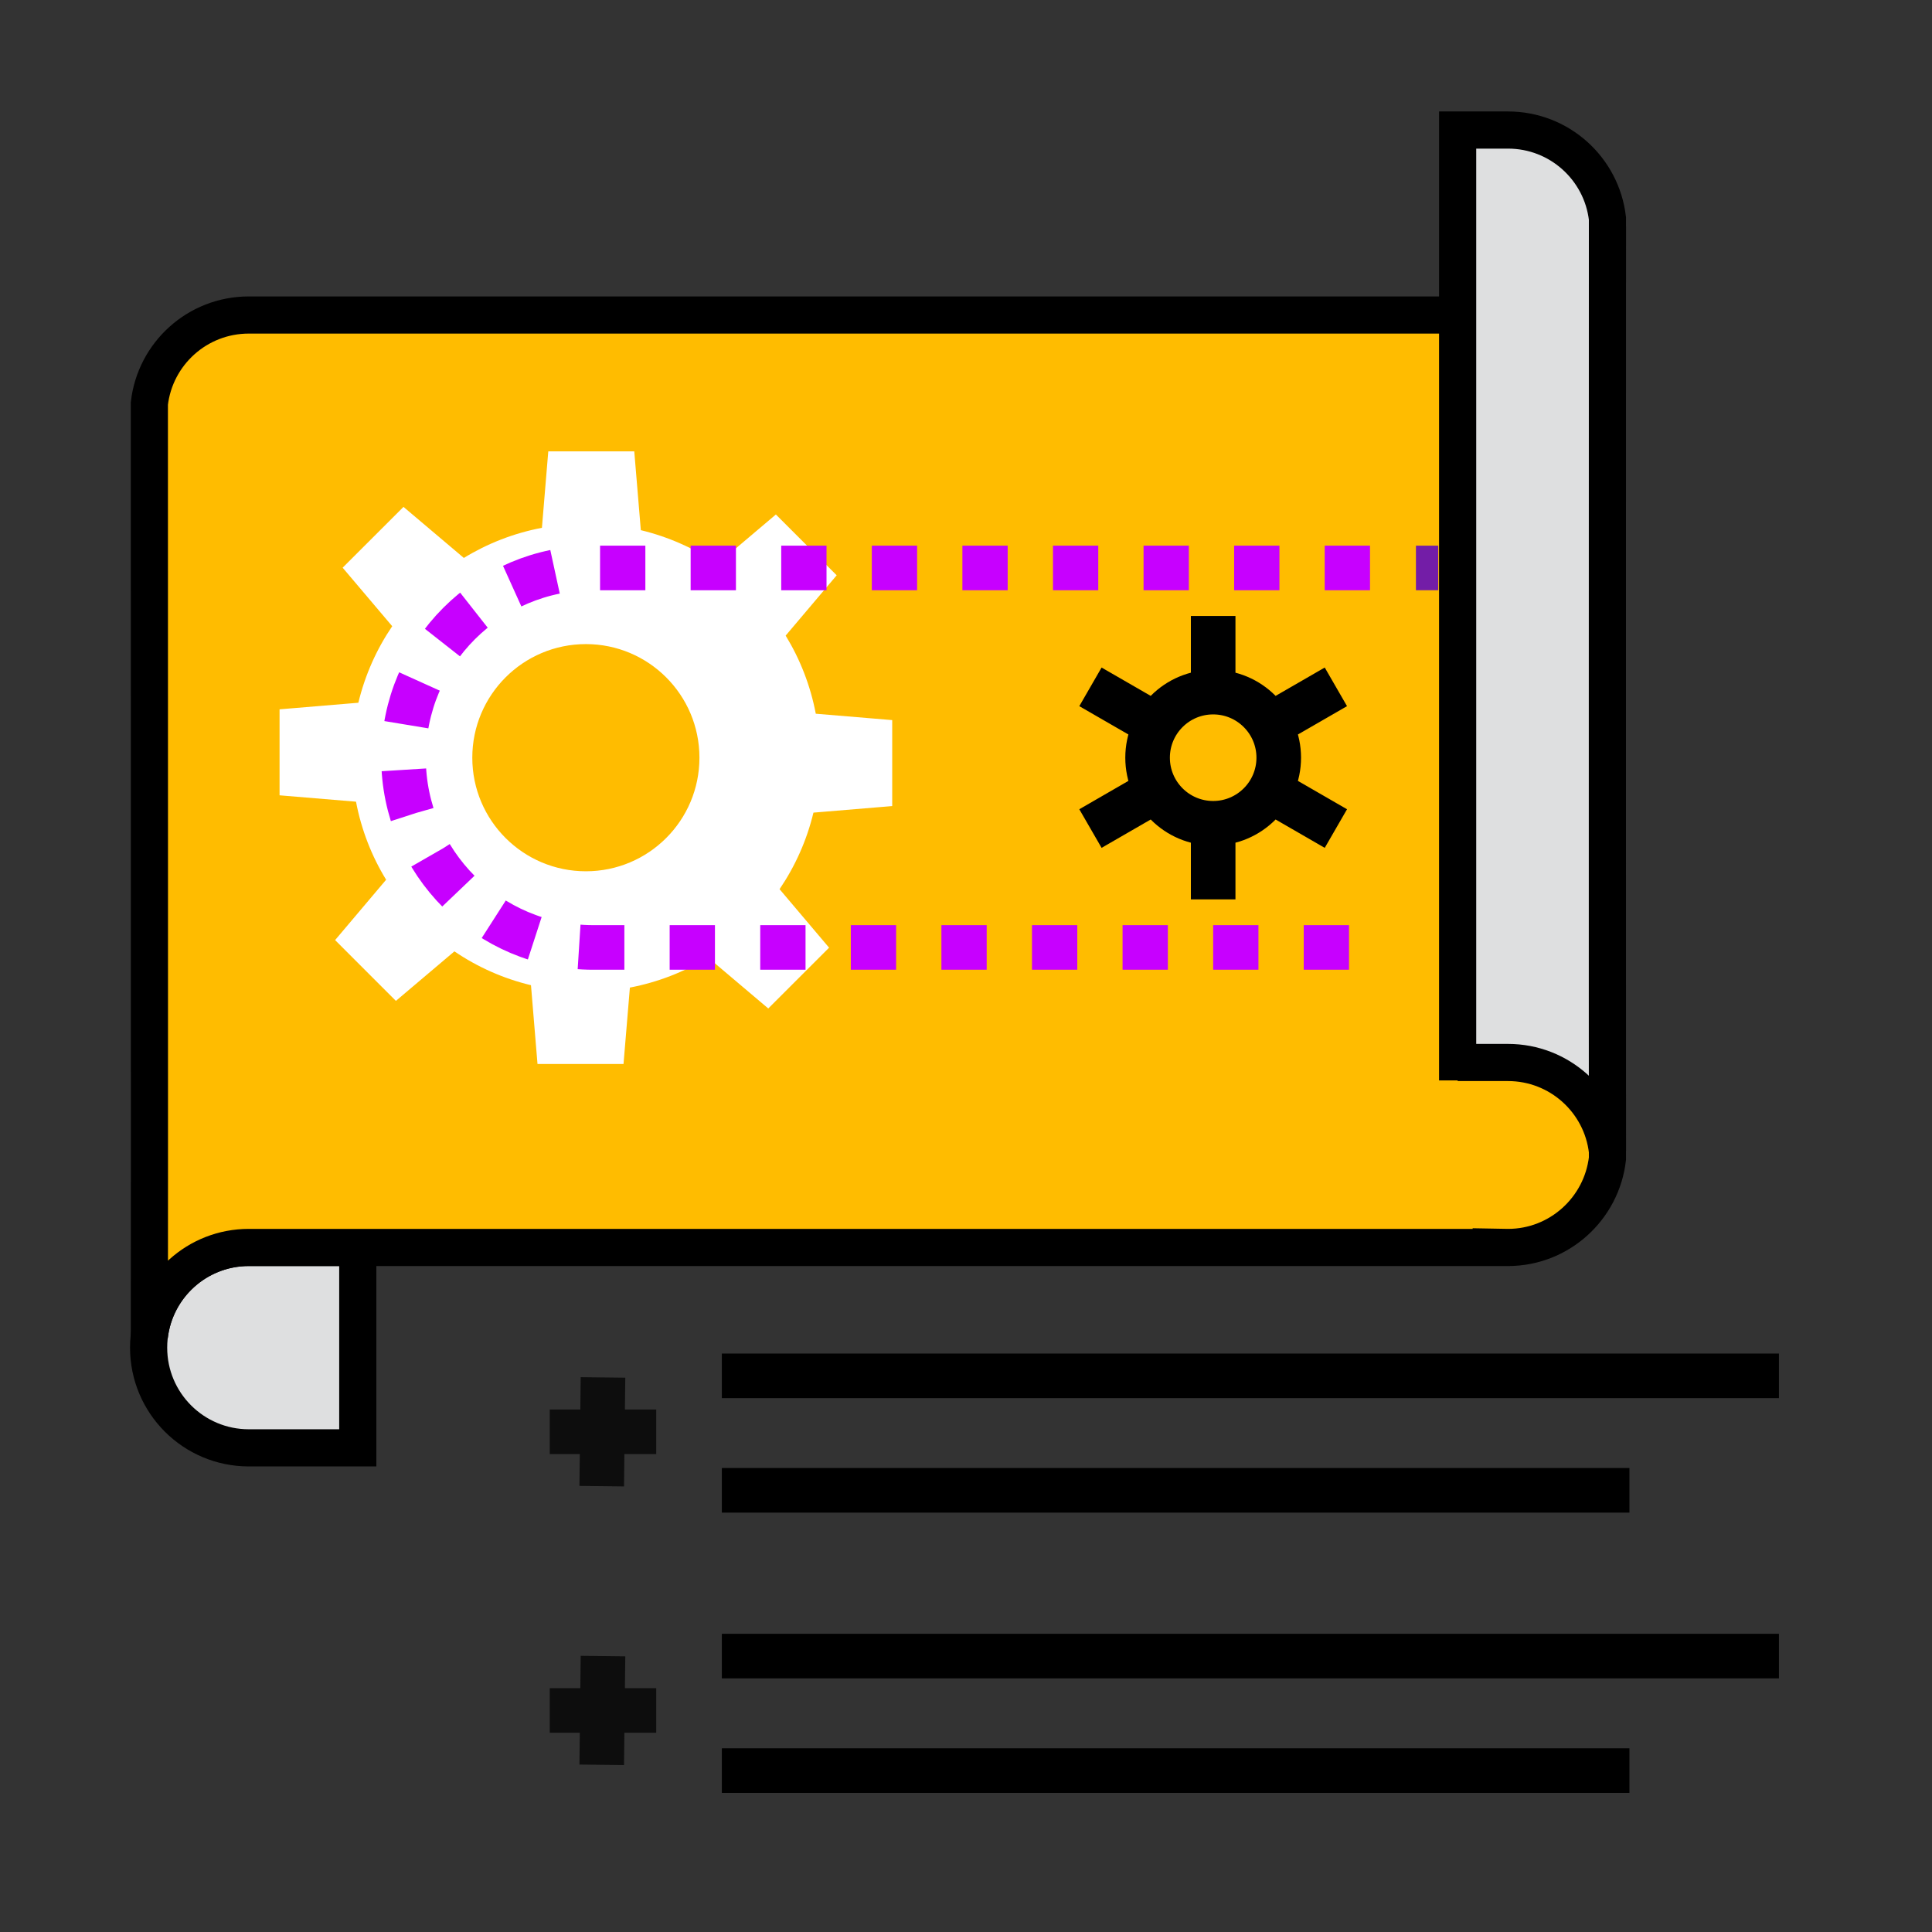
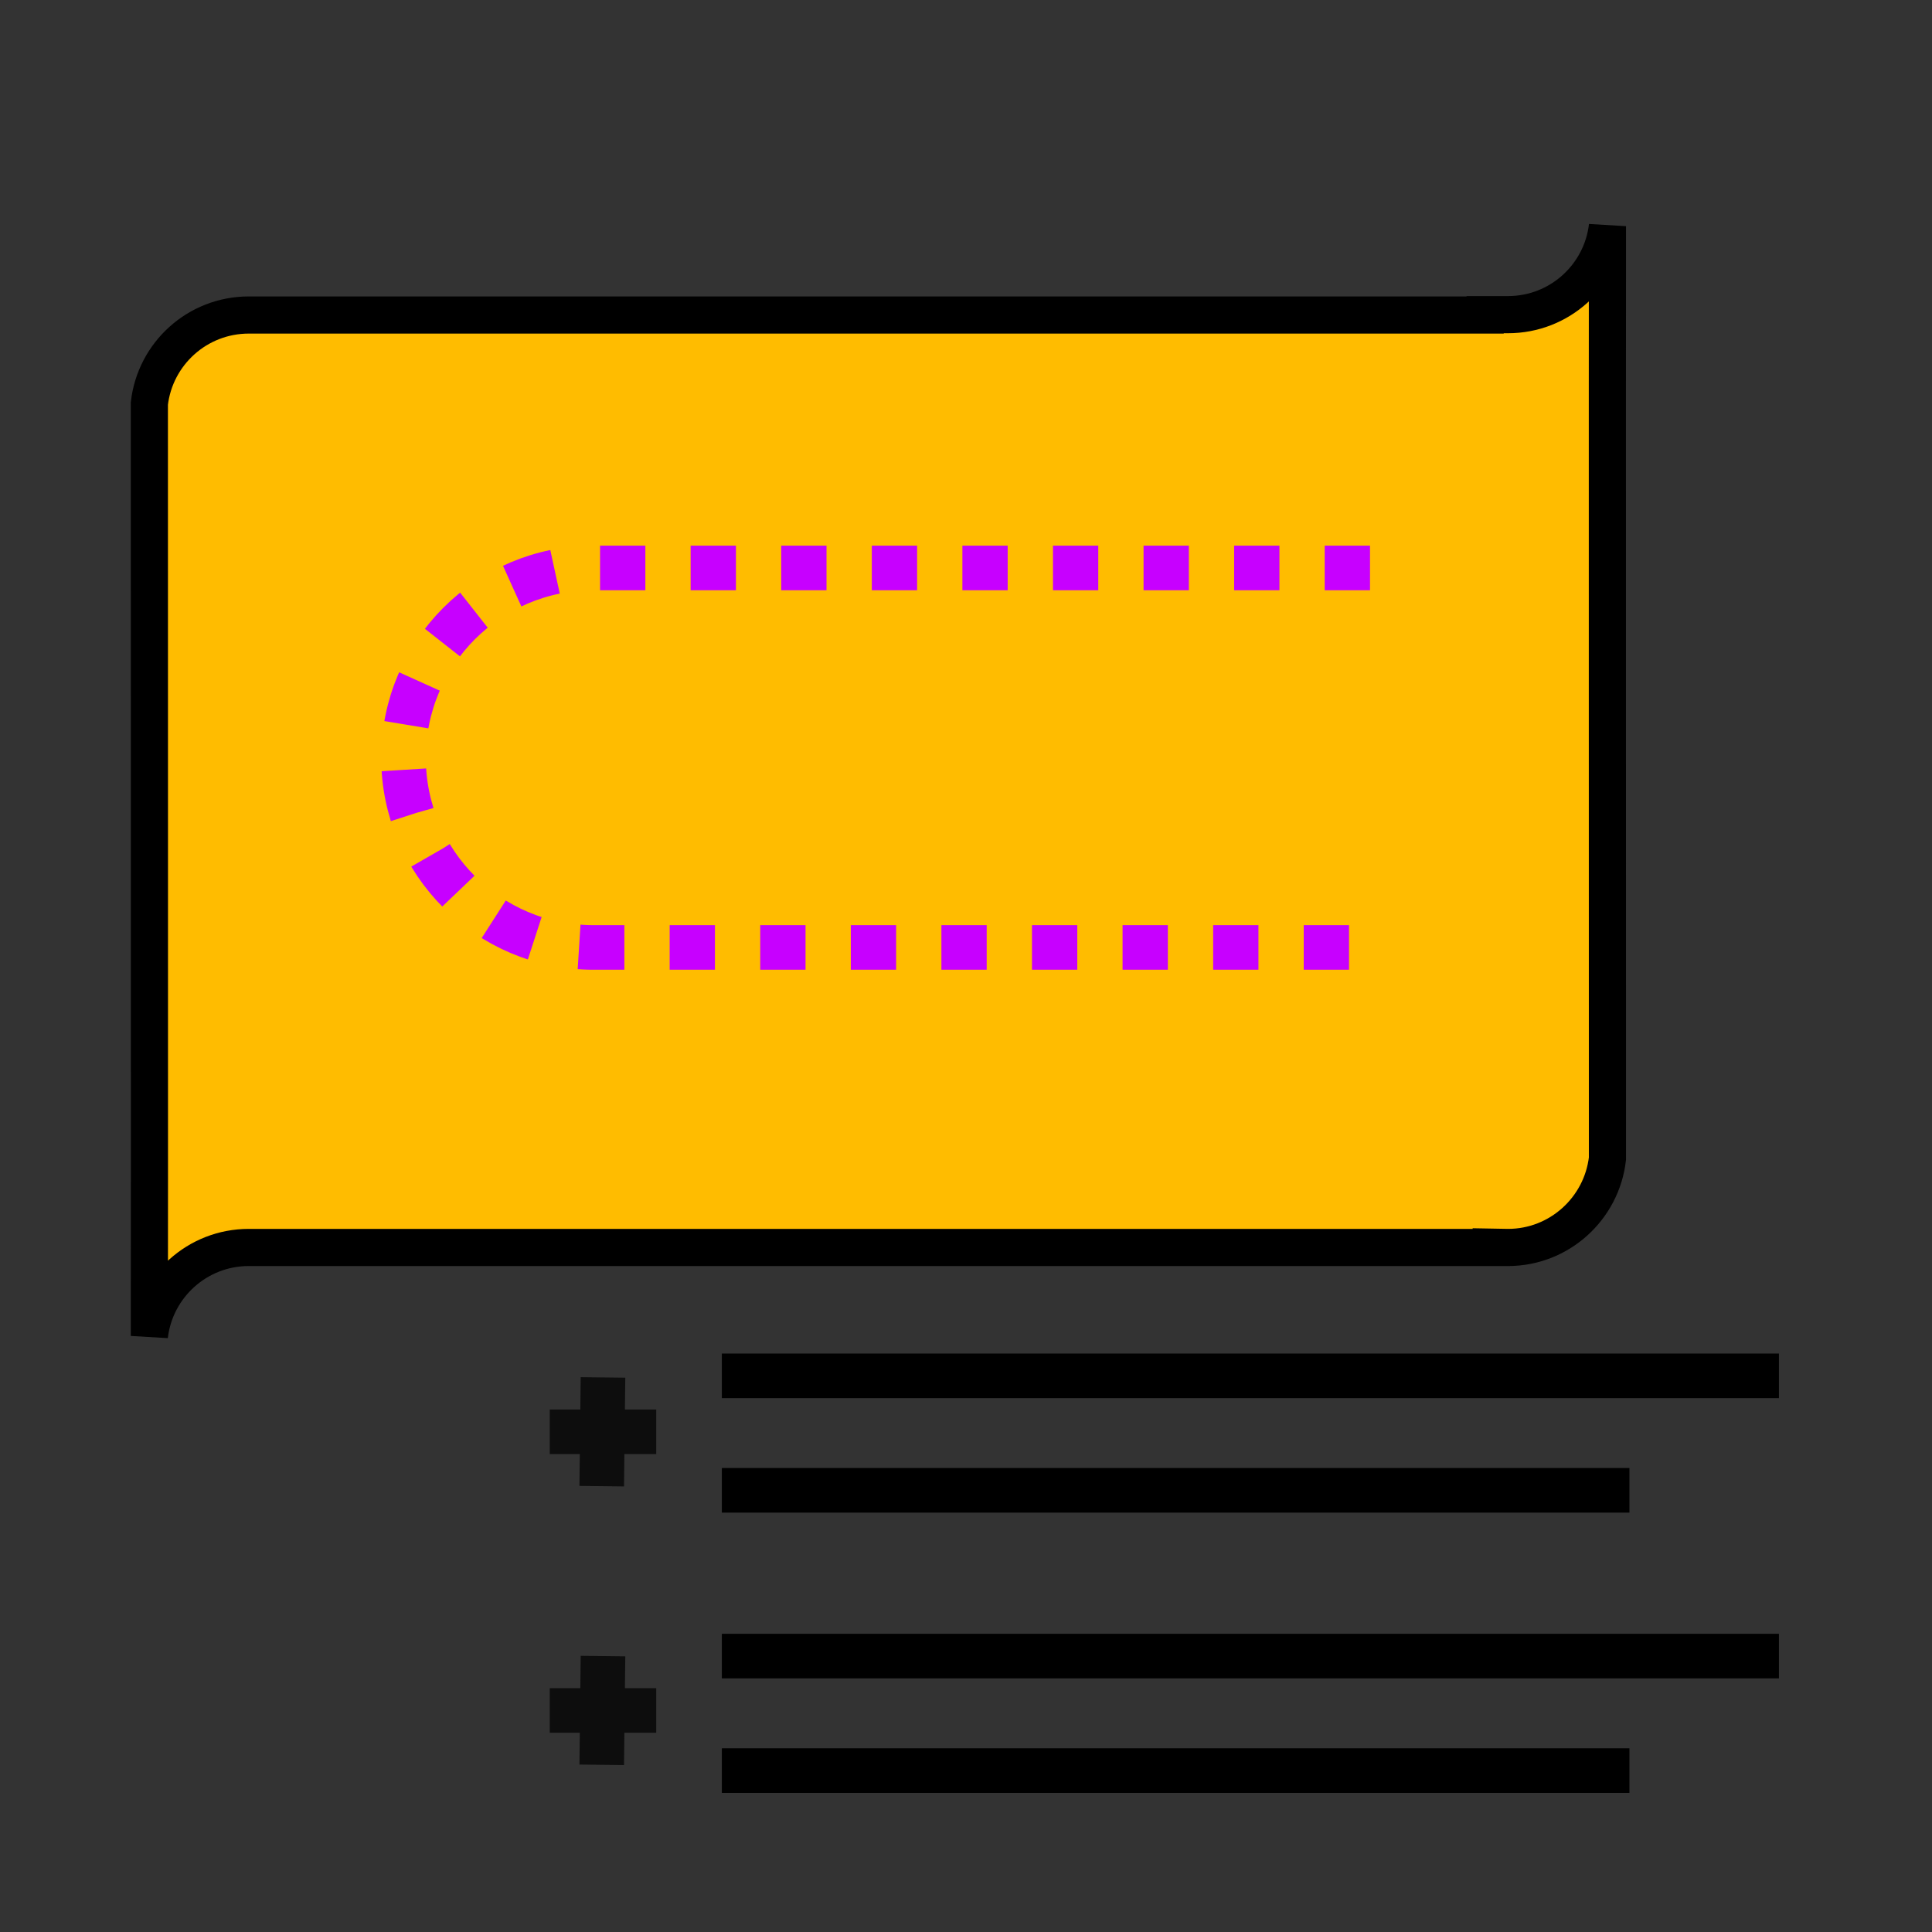
<svg xmlns="http://www.w3.org/2000/svg" width="104px" height="104px" viewBox="0 0 104 104" version="1.1">
  <rect x="0" y="0" width="104" height="104" fill="#333333" stroke="none" />
  <title>Icons/104px/104-03</title>
  <g id="Icons/104px/104-03" stroke="none" stroke-width="1" fill="none" fill-rule="evenodd">
    <g id="Group-4-Copy" transform="translate(8, 7)">
-       <path d="M11.259,60.151 L5.393,60.151 C2.414,60.151 0,62.565 0,65.544 C0,68.525 2.414,70.938 5.393,70.938 L11.259,70.938 L11.259,60.151" id="Fill-222" stroke="#000000" stroke-width="2" fill="#DEDFE0" />
      <path d="M15.253,9.957 L5.393,9.957 C2.626,9.957 0.349,12.038 0.04,14.722 C0.04,16.19 0.05,62.521 0.04,64.918 C0.349,62.236 2.626,60.151 5.393,60.151 L72.274,60.151 L72.274,60.135 L73.175,60.151 C75.942,60.151 78.219,58.053 78.529,55.371 C78.529,53.902 78.52,7.568 78.529,5.171 C78.219,7.856 75.942,9.938 73.175,9.938 L71.946,9.938 L71.946,9.957 L9.869,9.957" id="Fill-220" stroke="#000000" stroke-width="2" fill="#FFBC00" />
      <path d="M30.857,67.062 L87.761,67.062 M30.857,73.224 L79.713,73.224 M30.857,82.148 L87.761,82.148 M30.857,88.311 L79.713,88.311" id="Stroke-221" stroke="#000000" stroke-width="2.4" />
-       <path d="M70.465,50.194 L73.175,50.194 C75.942,50.194 78.219,52.277 78.529,54.961 C78.52,52.566 78.529,6.231 78.529,4.764 C78.219,2.081 75.942,3.33955086e-13 73.175,3.33955086e-13 L70.465,3.33955086e-13 L70.465,50.194 L70.465,51.159" id="Fill-223" stroke="#000000" stroke-width="2" fill="#DEDFE0" />
-       <path d="M23.539,39.901 C20.162,39.901 17.424,37.165 17.424,33.787 C17.424,30.41 20.162,27.672 23.539,27.672 C26.915,27.672 29.651,30.41 29.651,33.787 C29.651,37.165 26.915,39.901 23.539,39.901 Z M40.028,36.391 L40.028,31.763 L35.914,31.42 C35.626,29.904 35.069,28.486 34.292,27.215 L37.039,23.968 L33.766,20.695 L30.616,23.361 C29.381,22.522 27.99,21.899 26.496,21.539 L26.143,17.298 L21.514,17.298 L21.172,21.412 C19.656,21.7 18.238,22.257 16.969,23.034 L13.72,20.286 L10.445,23.559 L13.113,26.709 C12.274,27.943 11.65,29.334 11.29,30.829 L7.049,31.183 L7.049,35.812 L11.164,36.155 C11.452,37.669 12.008,39.088 12.785,40.356 L10.039,43.605 L13.311,46.878 L16.461,44.212 C17.694,45.051 19.087,45.675 20.583,46.034 L20.934,50.275 L25.564,50.275 L25.907,46.162 C27.419,45.872 28.84,45.316 30.109,44.539 L33.356,47.286 L36.63,44.014 L33.964,40.864 C34.803,39.63 35.428,38.238 35.788,36.744 L40.028,36.391 L40.028,36.391 Z" id="Fill-224" fill="#FFFFFF" />
-       <path d="M68.22,23.573 L69.421,23.573 L68.22,23.573 Z" id="Path" stroke="#731DA7" stroke-width="2.4" />
      <path d="M64.618,44.001 L23.936,44.001 C18.295,44.001 13.721,39.428 13.721,33.787 C13.721,28.146 18.295,23.573 23.936,23.573 L67.001,23.573" id="Stroke-226" stroke="#C700FF" stroke-width="2.4" stroke-dasharray="2.438,2.438" />
-       <path d="M53.775,33.787 C53.775,31.837 55.355,30.257 57.305,30.257 C59.254,30.257 60.835,31.837 60.835,33.787 C60.835,35.736 59.254,37.317 57.305,37.317 C55.355,37.317 53.775,35.736 53.775,33.787 Z M57.305,38.077 L57.305,41.414 L57.305,38.077 Z M57.305,26.159 L57.305,29.497 L57.305,26.159 Z M61.02,35.932 L63.911,37.601 L61.02,35.932 Z M50.699,29.973 L53.59,31.641 L50.699,29.973 Z M61.02,31.641 L63.911,29.973 L61.02,31.641 Z M50.699,37.601 L53.59,35.932 L50.699,37.601 Z" id="Stroke-227" stroke="#000000" stroke-width="2.4" />
      <line x1="24.459" y1="82.148" x2="24.391" y2="88" id="Path-2" stroke="#0D0D0D" stroke-width="2.4" />
      <line x1="21.594" y1="85.074" x2="27.325" y2="85.074" id="Path-2-Copy" stroke="#0D0D0D" stroke-width="2.4" />
      <line x1="24.459" y1="67.148" x2="24.391" y2="73" id="Path-2-Copy-3" stroke="#0D0D0D" stroke-width="2.4" />
      <line x1="21.594" y1="70.074" x2="27.325" y2="70.074" id="Path-2-Copy-2" stroke="#0D0D0D" stroke-width="2.4" />
    </g>
  </g>
</svg>